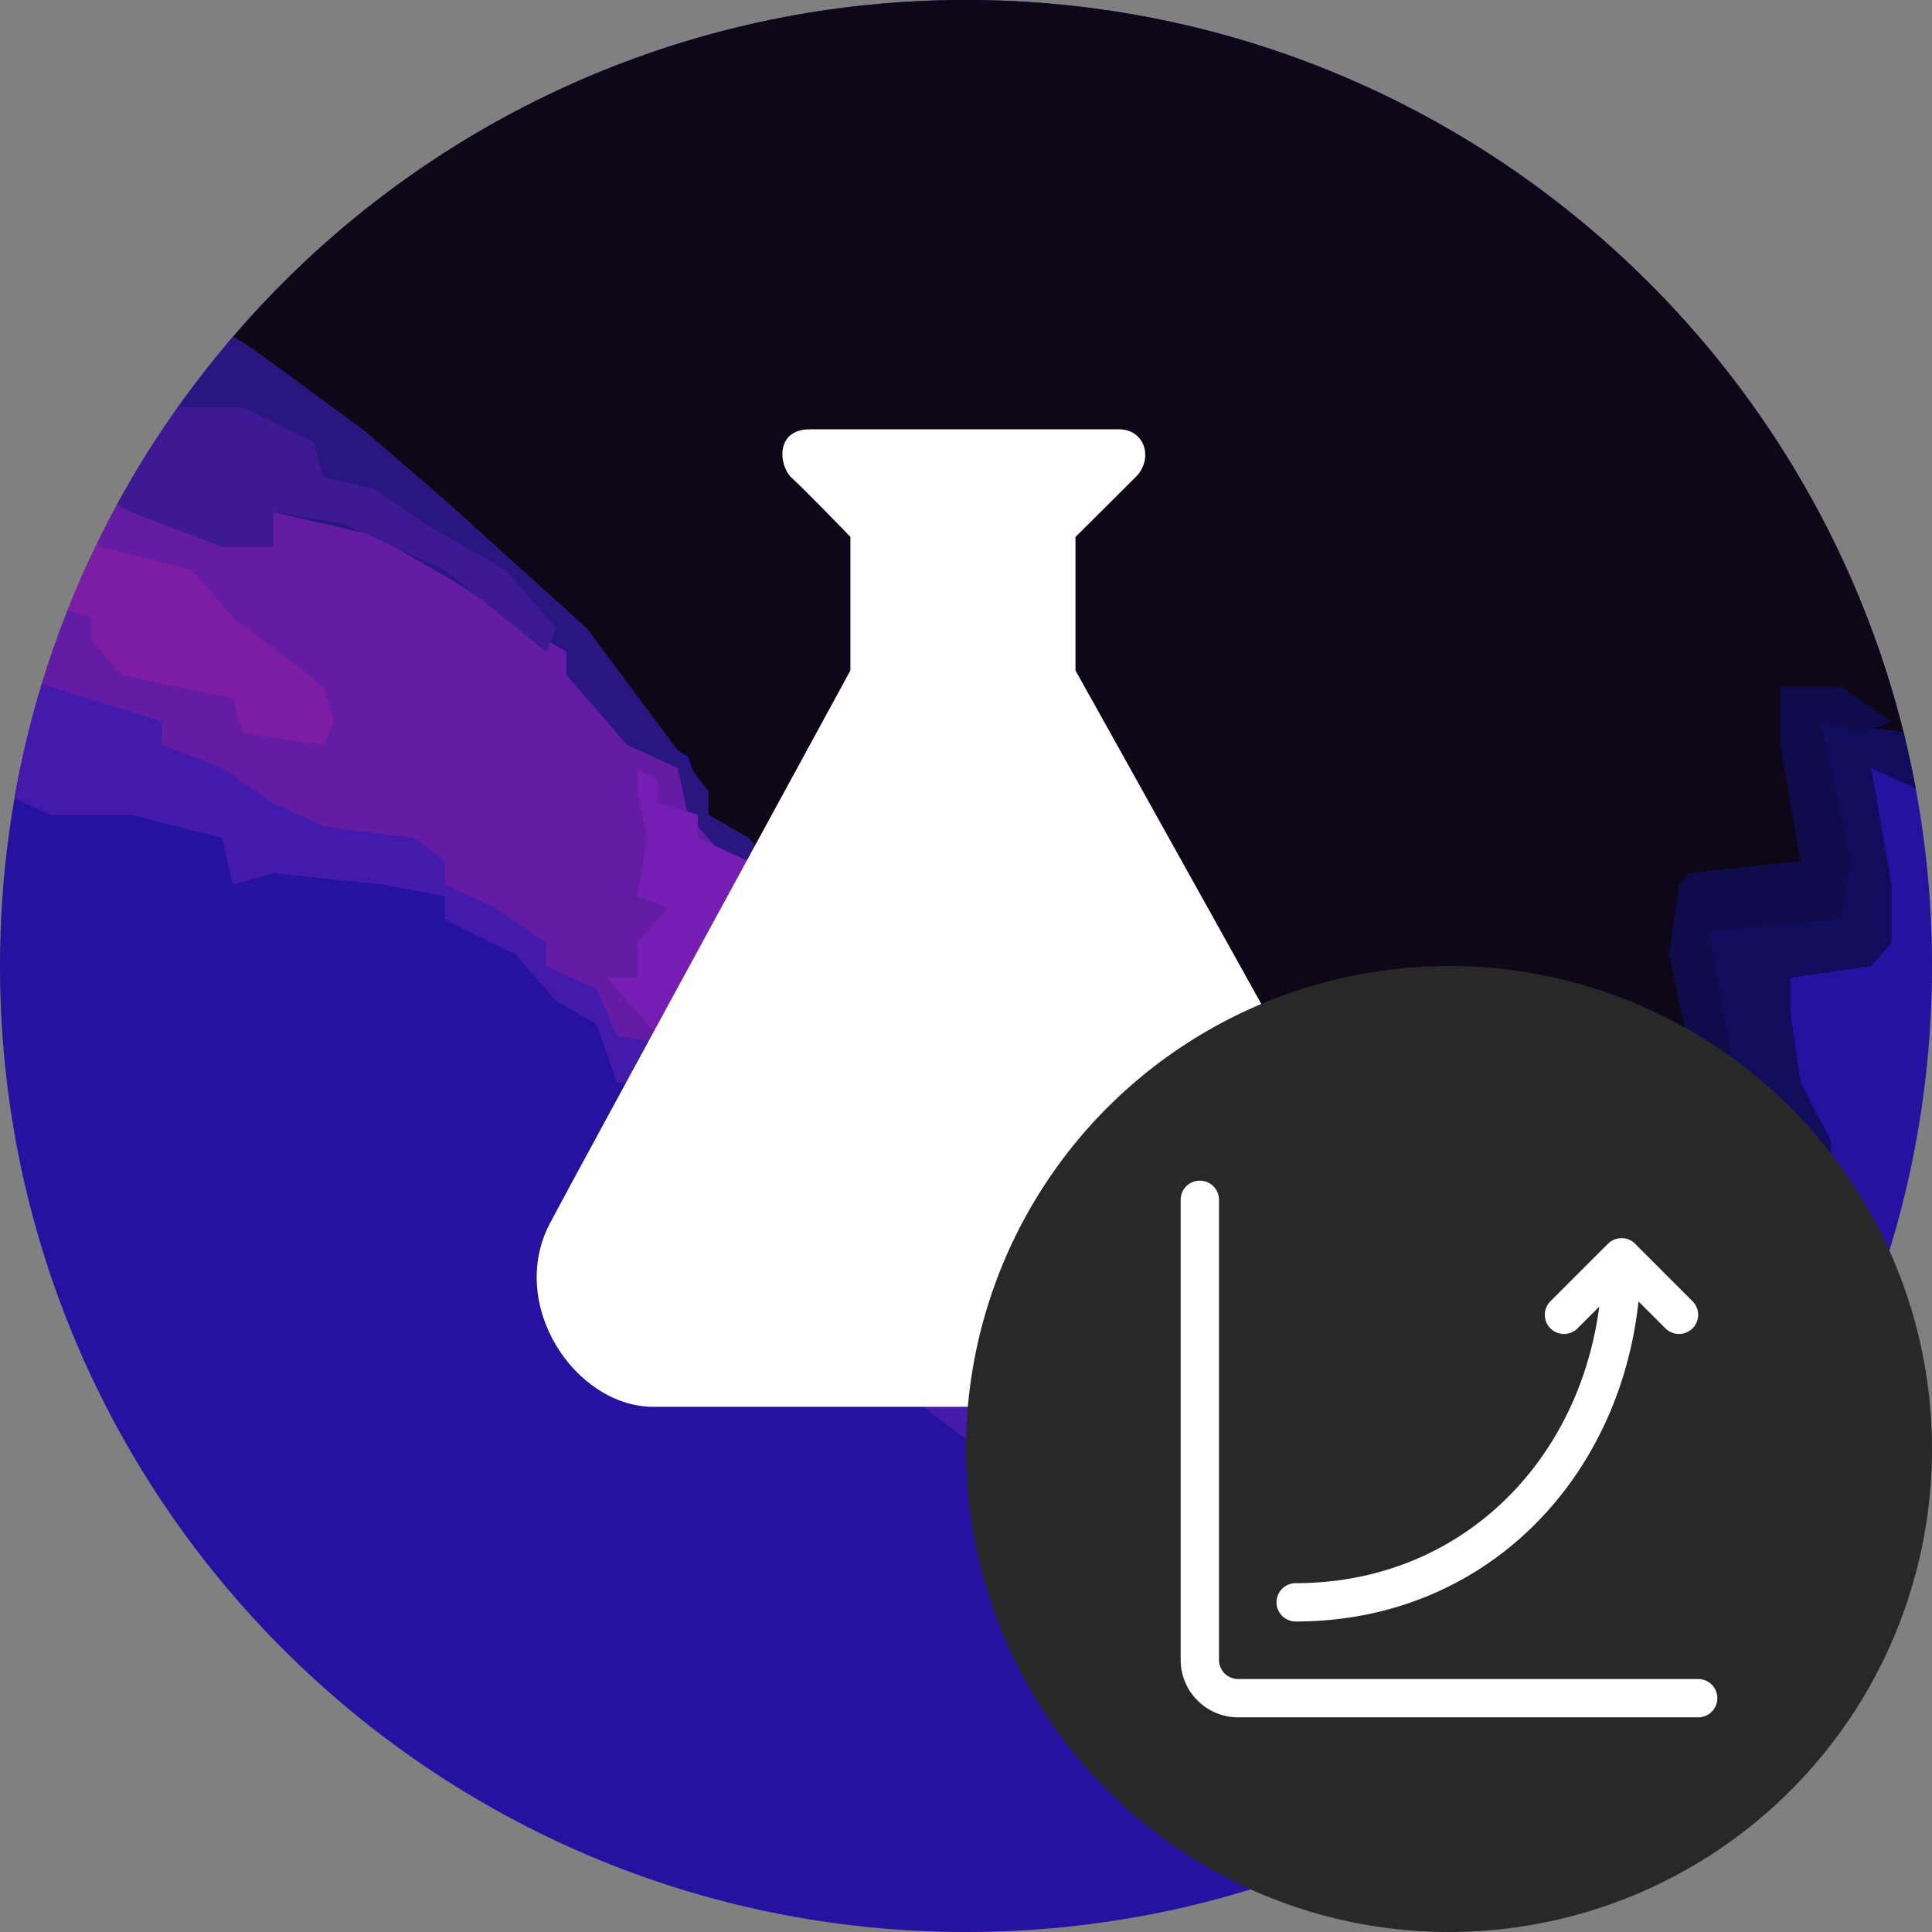
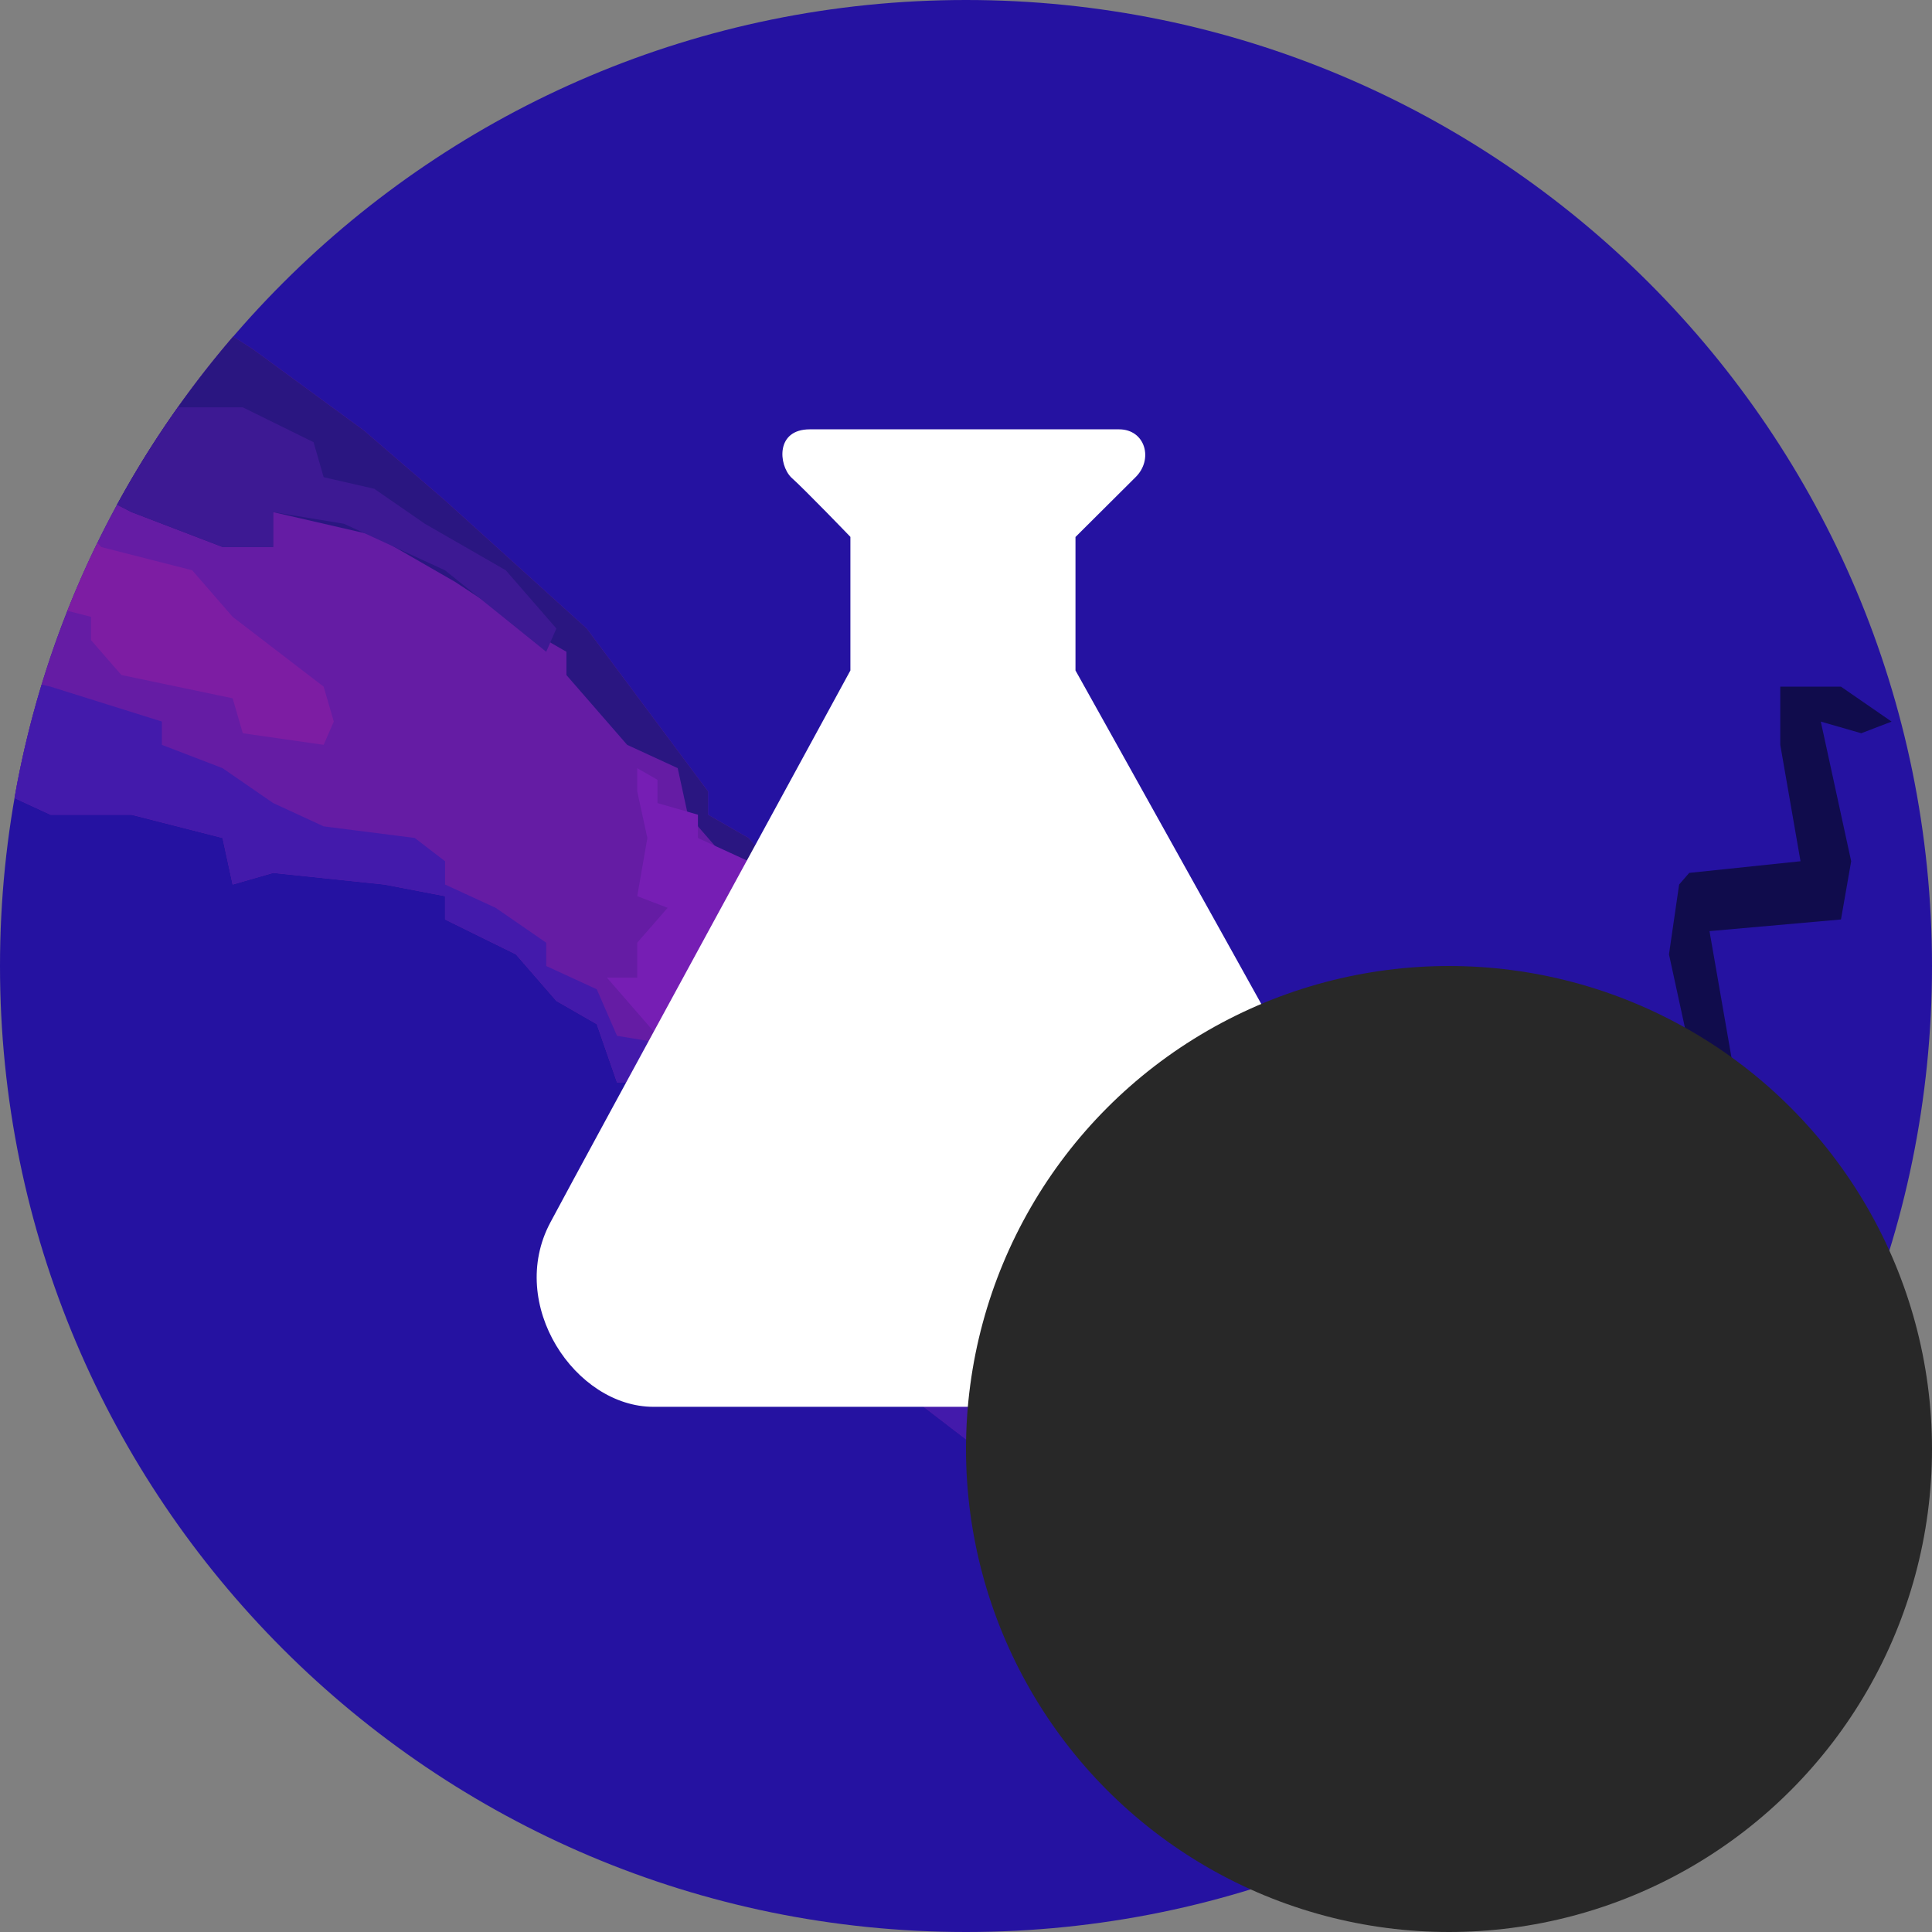
<svg xmlns="http://www.w3.org/2000/svg" width="36" height="36" fill="none">
  <rect width="100%" height="100%" fill="#808080" stroke="none" />
  <path d="M18 36c9.941 0 18-8.059 18-18S27.941 0 18 0 0 8.059 0 18s8.059 18 18 18Z" fill="#2512A1" />
-   <path d="m35.501 13.775-1.574-.33.565 2.603-.188 1.085-2.45.216.565 3.253v1.518l-.754 1.735-.566 2.17-.377.65-.565.217-3.77.216-1.13.651h-1.32l-.565-.65-.943-.434-3.015-3.47-.377-.217-.566-1.084-1.696-1.952-.566-.868v-.433l-.753-.434-.377-.434-.377-1.084-1.508-1.518-.377-1.085-.754-.433-.566-1.085L9.99 11.06 7.916 9.108l-1.13-.867-1.32-1.084-1.258-.724A17.962 17.962 0 0 1 18 0c8.486 0 15.6 5.872 17.501 13.775Z" fill="#0D0717" />
  <path d="M.27 14.872c.57-3.25 2.012-6.2 4.075-8.6l.367.234 2.073 1.518 1.508 1.301 2.639 2.386 2.262 3.036v.434l.754.433 1.13 1.302.378 1.084.942 1.084 2.073 2.603.566.65v.65l.754.435.565.65.754 1.952-.566.217-.376-.217-.189 1.084-.754.217-.377.434-.188-.867h-.566l-1.13-.868v-.867h-.378v-.434h-.565v-.434h-.943l-.188-1.084.188-.65-.565-.435v-.433h-.942v-.434l-1.508-.217-.189-.867h-.377l-.377-1.085-.753-.433-.754-.868-1.32-.65v-.434l-1.13-.217-2.074-.217-.754.217-.188-.868-1.697-.433H.942l-.671-.31Z" fill="#651CA4" />
  <path d="M.27 14.872c.127-.72.296-1.427.506-2.115l.166.038 2.074.65v.434l1.13.434.943.65.942.435 1.697.216.565.434v.434l.943.434.942.65V18l.942.434.377.867 1.32.217.377.868.754.433 1.13 1.085.943.433.754.651 1.32.65.376.434.754.217.189-.867h-.566l-.377-1.085-1.696-1.951.188-.434 2.074 2.385v.651l.754.434.565.65.754 1.952-.566.217-.377-.217-.188 1.084-.754.217-.377.434-.188-.867h-.566l-1.13-.868v-.867h-.378v-.434h-.565v-.434h-.943l-.188-1.084.188-.65-.565-.434v-.434h-.942v-.434l-1.508-.217-.189-.867h-.377l-.377-1.085-.753-.433-.754-.868-1.32-.65v-.434l-1.13-.217-2.074-.217-.754.217-.188-.867-1.697-.434H.942l-.671-.31Z" fill="#431AAB" />
  <path d="M2.181 9.404a18.04 18.04 0 0 1 2.164-3.133l.367.235 2.073 1.518 1.508 1.301 2.639 2.386 2.262 3.036v.434l.754.433 1.13 1.302-.188.433-1.508-1.518-.565-.65-.189-.868-.942-.434-1.131-1.3v-.434l-.754-.434-1.32-.868-1.507-.867-1.885-.434v.65h-.942l-1.697-.65-.269-.138Z" fill="#2A1681" />
-   <path d="m35.697 14.694-.828-.38.377 2.168v1.084L34.87 18l-1.508.217v.65l.189 1.302.565 1.084v1.518l-.377 1.952-.377 1.301h-.565l-.189-.65-.377.65.189 1.084-.566.651-.942.217-4.9-.217-.189.867-1.32-.216-1.13-.868-.377-.65.754.433.188.217h1.32l1.13-.65 3.77-.217.566-.217.565-1.735.754-2.386.188-.216-.188-3.037-.189-.433v-1.302l1.697-.433h.754l-.189-1.302-.188-2.168 1.542.197c.086.347.162.697.228 1.051Z" fill="#110D5C" />
  <path d="m12.251 14.53-.377-.216v.433l.189.868-.189 1.084.566.217-.566.65v.651h-.565l1.885 2.169 1.696 1.518.942.434.377.433 1.131.65.943.652 1.13.433v-1.084h-.565v-.868l-1.696-1.951-.377-1.085-.942-1.084-1.885-2.386-.943-.433v-.434l-.754-.217v-.434Z" fill="#761EB4" />
  <path d="M34.304 12.795h-1.131v1.085l.377 2.168-2.074.217-.188.217-.189 1.301.566 2.603-.189 2.168H31.1l-.753 2.603-.189.867h-.377l-1.13.217-2.263.217-1.319.65-1.13.434v.217h1.319l1.13-.65 3.77-.217.566-.217.377-.65.565-2.17.754-1.734v-1.518l-.566-3.253 2.45-.217.19-1.085-.566-2.602.754.217.565-.217-.942-.65Z" fill="#100C4C" />
  <path d="M2.181 9.404c.342-.628.72-1.233 1.133-1.814h1.21l1.319.65.188.652.943.216.942.651 1.508.867.943 1.085-.189.434-1.885-1.518-1.885-.868-1.319-.217v.65h-.942l-1.697-.65-.269-.138Z" fill="#3D1993" />
  <path d="M1.256 11.381c.17-.431.357-.854.56-1.268l.069.08 1.696.433.754.868 1.696 1.301.189.65-.189.434-1.507-.216-.189-.651-2.073-.434-.566-.65v-.434l-.44-.113Z" fill="#7D1DA3" />
  <path d="M15.09 8c-.64 0-.582.658-.349.894.256.228 1.105 1.11 1.105 1.11v2.489s-4.96 9.099-5.592 10.288c-.814 1.529.465 3.433 1.922 3.433h11.359c1.747 0 3.029-1.79 2.214-3.433-.288-.578-5.709-10.288-5.709-10.288v-2.487l1.117-1.112c.342-.333.184-.894-.305-.894h-5.761Z" fill="#fff" />
  <circle cx="27" cy="27" r="9" fill="#282828" />
-   <path d="M22.714 22.357a.357.357 0 0 0-.714 0v8.572c0 .591.48 1.071 1.071 1.071h8.572a.357.357 0 0 0 0-.714h-8.572a.357.357 0 0 1-.357-.357v-8.572Z" fill="#fff" />
-   <path d="M29.962 23.176a.356.356 0 0 1 .274-.104.356.356 0 0 1 .258.131l1.044 1.044a.357.357 0 0 1-.505.505l-.502-.502c-.357 3.336-2.874 5.964-6.388 5.964a.357.357 0 1 1 0-.714c3.039 0 5.27-2.219 5.657-5.153l-.405.405a.357.357 0 1 1-.505-.505l1.072-1.071Z" fill="#fff" />
</svg>